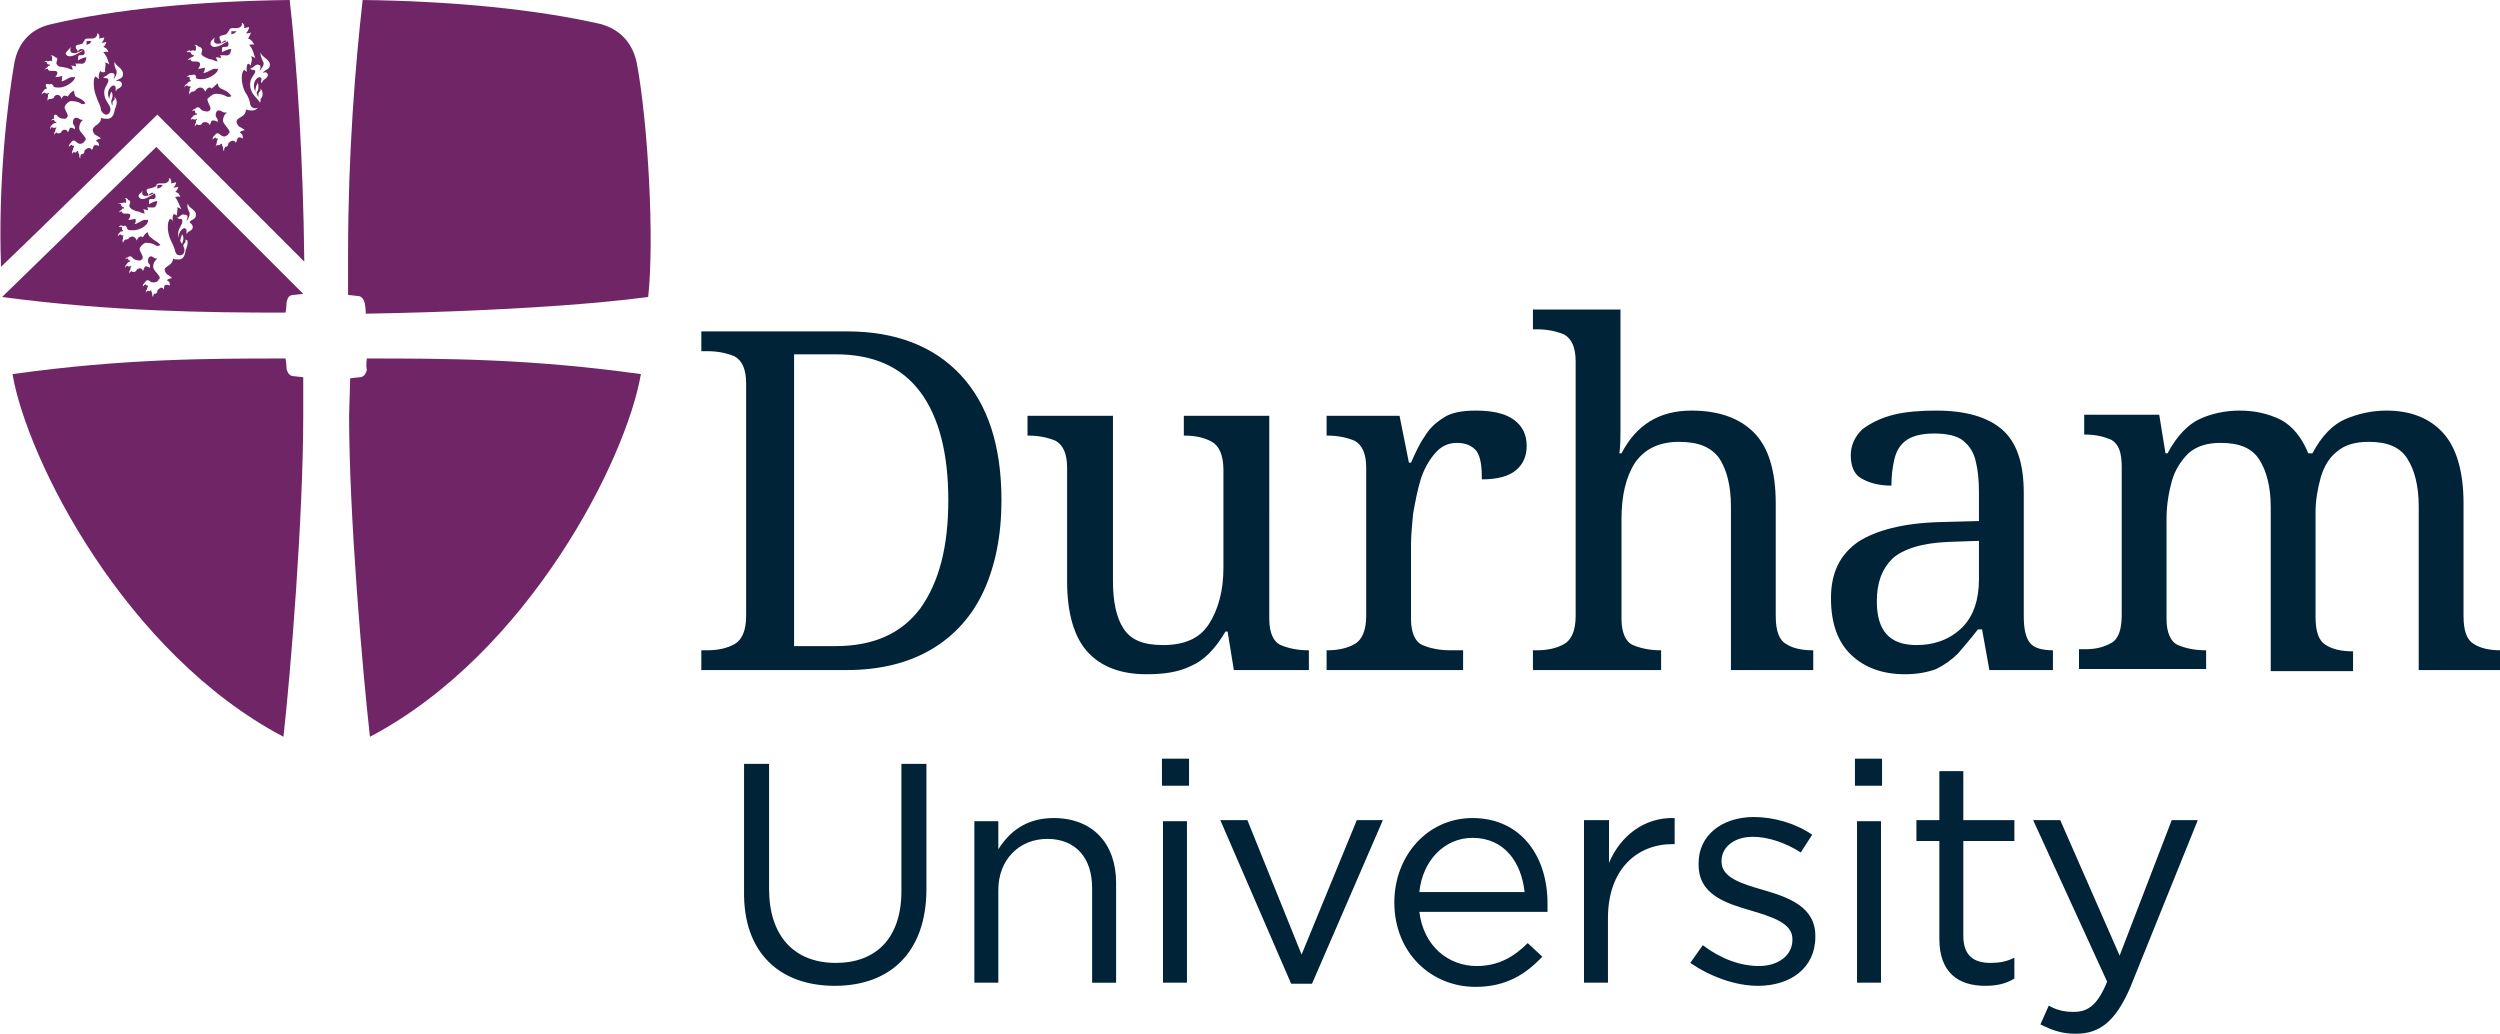
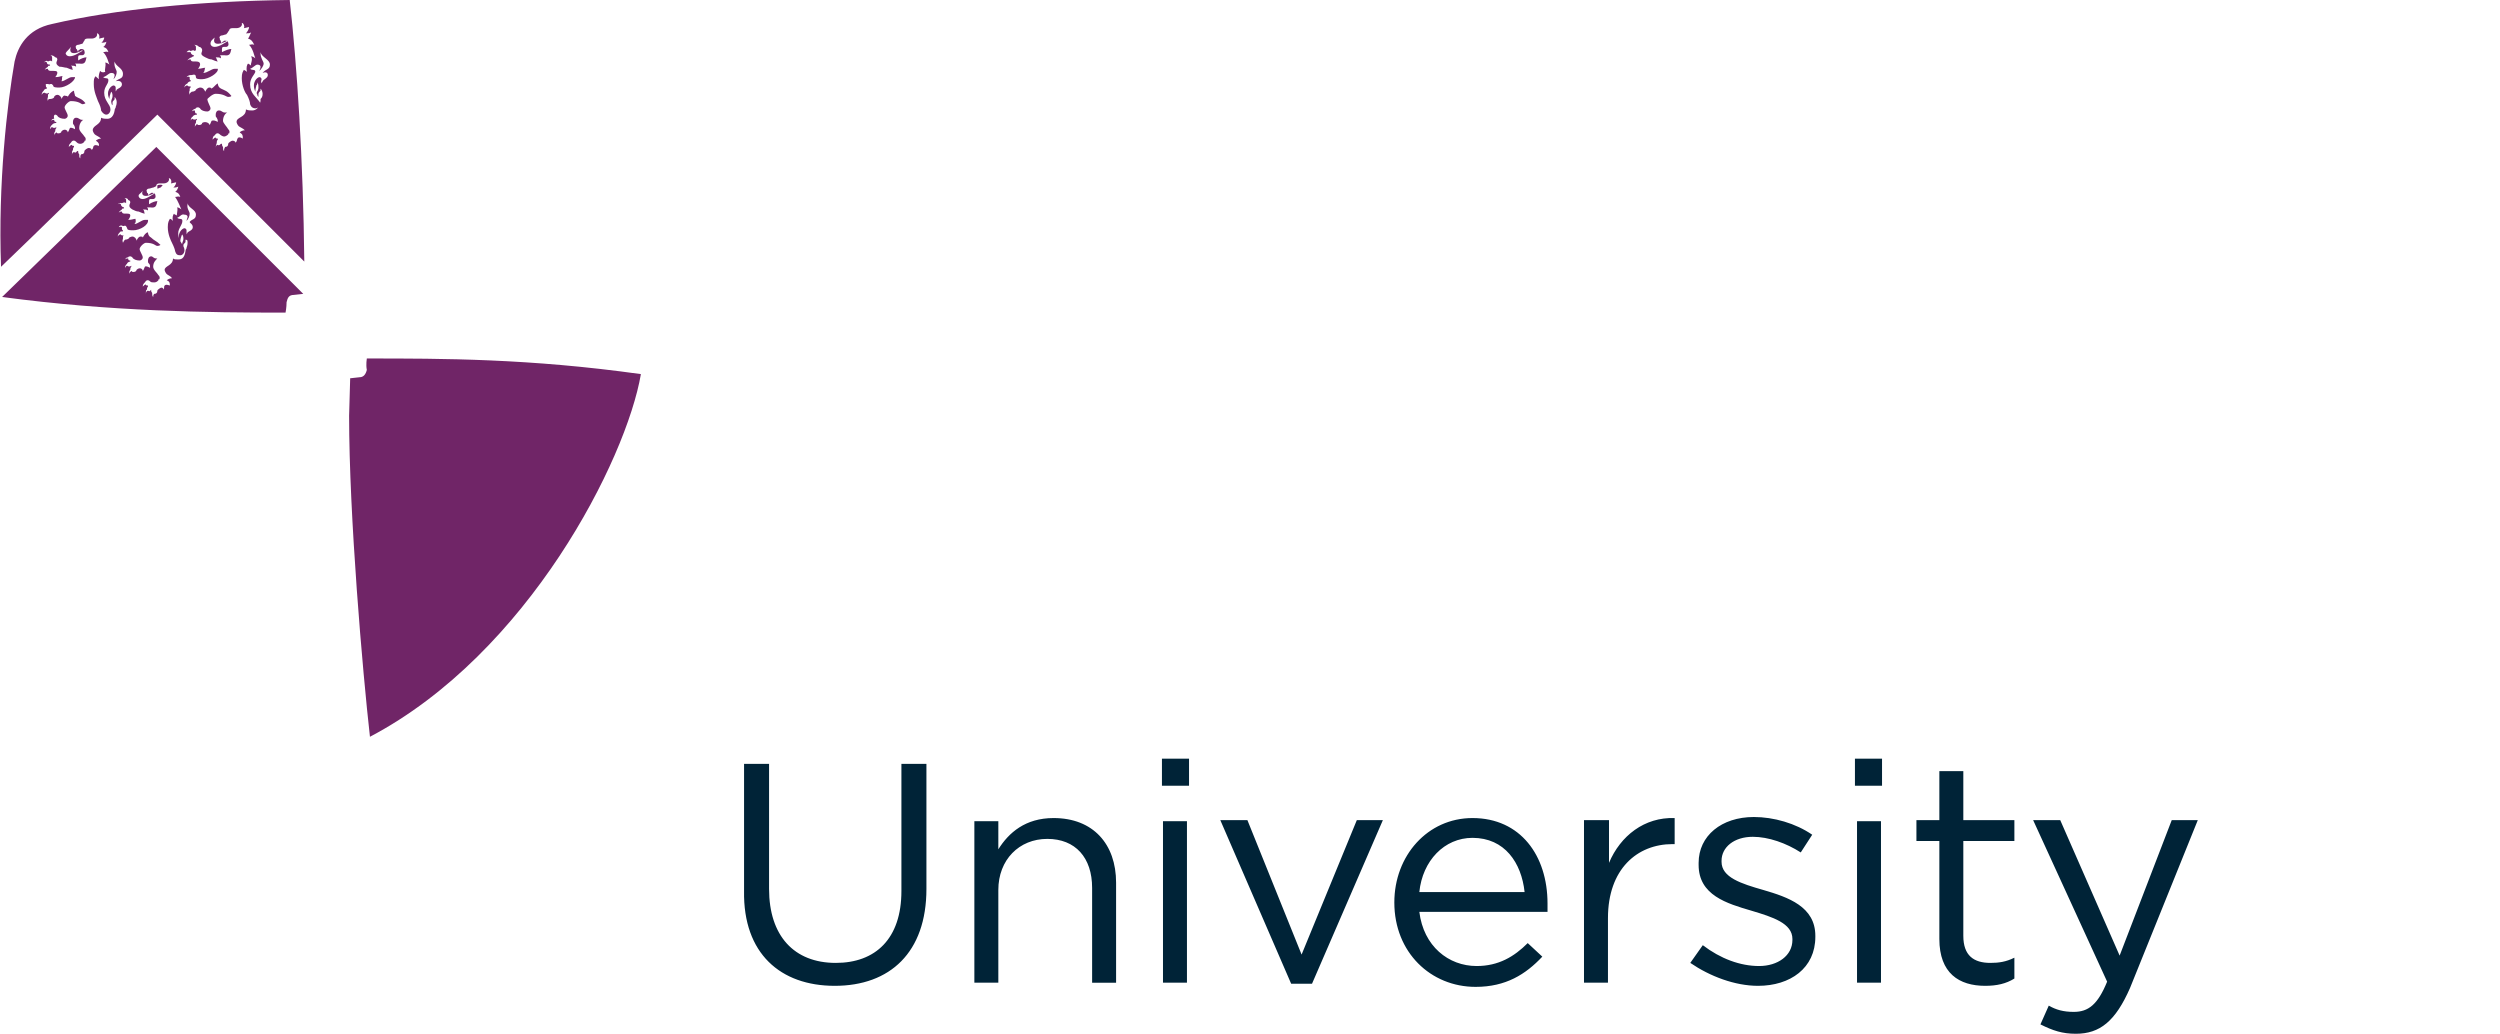
<svg xmlns="http://www.w3.org/2000/svg" version="1.1" id="Layer_1" x="0px" y="0px" viewBox="0 0 239.9 99.2" style="enable-background:new 0 0 239.9 99.2;" xml:space="preserve">
  <style type="text/css">
	.st0{fill:#002337;}
	.st1{fill:#702567;}
</style>
  <g>
    <path class="st0" d="M199.2,99.2c2.3,0,3.8-1.2,5.2-4.4l6.5-16.1h-2.5l-5,13l-5.7-13h-2.6l7.1,15.5c-0.9,2.2-1.8,2.9-3.2,2.9   c-1,0-1.7-0.2-2.4-0.6l-0.8,1.8C197,98.9,197.9,99.2,199.2,99.2 M190.5,94.6c1.1,0,2-0.2,2.8-0.7v-2c-0.8,0.4-1.5,0.5-2.3,0.5   c-1.6,0-2.6-0.7-2.6-2.6v-9.1h4.9v-2h-4.9v-4.7h-2.3v4.7h-2.2v2h2.2v9.4C186.1,93.4,188,94.6,190.5,94.6 M178.2,94.3h2.3V78.8h-2.3   V94.3z M178,75.4h2.6v-2.6H178V75.4z M168.7,94.6c3.1,0,5.5-1.7,5.5-4.7v-0.1c0-2.8-2.6-3.7-5-4.4c-2.1-0.6-4-1.2-4-2.7v-0.1   c0-1.3,1.2-2.3,3-2.3c1.5,0,3.2,0.6,4.6,1.5l1.1-1.7c-1.6-1.1-3.7-1.7-5.6-1.7c-3.1,0-5.3,1.8-5.3,4.4V83c0,2.9,2.7,3.7,5.1,4.4   c2,0.6,3.9,1.2,3.9,2.7v0.1c0,1.5-1.4,2.5-3.2,2.5c-1.8,0-3.7-0.7-5.4-2l-1.2,1.7C164.1,93.7,166.5,94.6,168.7,94.6 M152,94.3h2.3   v-6.2c0-4.7,2.8-7.1,6.2-7.1h0.2v-2.5c-2.9-0.1-5.2,1.7-6.3,4.3v-4.1H152V94.3z M136.2,85.6c0.3-3,2.4-5.2,5.1-5.2   c3.1,0,4.7,2.4,5,5.2H136.2z M136.2,87.5h12.3c0-0.4,0-0.6,0-0.8c0-4.6-2.6-8.2-7.2-8.2c-4.3,0-7.5,3.6-7.5,8.1   c0,4.8,3.5,8.1,7.8,8.1c2.9,0,4.8-1.2,6.4-2.9l-1.4-1.3c-1.3,1.3-2.8,2.2-4.9,2.2C139,92.7,136.6,90.8,136.2,87.5 M123.9,94.4h2   l6.8-15.7h-2.5l-5.3,12.9l-5.2-12.9h-2.6L123.9,94.4z M111.6,94.3h2.3V78.8h-2.3V94.3z M111.5,75.4h2.6v-2.6h-2.6V75.4z M93.5,94.3   h2.3v-8.9c0-2.9,2-4.9,4.7-4.9c2.7,0,4.3,1.8,4.3,4.7v9.1h2.3v-9.6c0-3.7-2.2-6.2-6-6.2c-2.7,0-4.3,1.4-5.3,3v-2.7h-2.3V94.3z    M80.1,94.6c5.3,0,8.8-3.2,8.8-9.3V73.3h-2.4v12.2c0,4.6-2.5,6.9-6.3,6.9c-4,0-6.4-2.6-6.4-7.1V73.3h-2.4v12.2   C71.3,91.5,74.9,94.6,80.1,94.6" />
-     <path class="st0" d="M211.7,64.3v-1.9h-0.1c-1,0-1.9-0.2-2.6-0.5c-0.7-0.3-1.1-1.2-1.1-2.5v-9.6c0-1.3,0.2-2.5,0.5-3.6   c0.3-1.1,0.9-2,1.6-2.7c0.8-0.7,1.8-1,3.1-1c1.8,0,3,0.5,3.7,1.6c0.7,1.1,1.1,2.6,1.1,4.6v15.7h7.9v-1.9h-0.1c-1,0-1.9-0.2-2.5-0.6   c-0.7-0.4-1-1.3-1-2.7v-10c0-1.2,0.2-2.3,0.5-3.4c0.3-1,0.8-1.9,1.6-2.5c0.7-0.6,1.7-0.9,3-0.9c1.8,0,3,0.5,3.7,1.6   c0.7,1.1,1.1,2.6,1.1,4.6v15.7h7.9v-1.9h-0.1c-1,0-1.9-0.2-2.5-0.6c-0.7-0.4-1-1.3-1-2.7V48.3c0-3.1-0.7-5.4-2-6.8   c-1.3-1.4-3.1-2.1-5.4-2.1c-1.4,0-2.7,0.3-3.9,0.8c-1.2,0.5-2.3,1.6-3.2,3.3h-0.4c-0.6-1.5-1.5-2.6-2.6-3.2c-1.2-0.6-2.5-0.9-4-0.9   c-1.4,0-2.7,0.3-3.8,0.8c-1.1,0.5-2.2,1.6-3.1,3.3h-0.2l-0.6-3.7h-7.2v1.9h0.1c1,0,1.8,0.2,2.5,0.5c0.7,0.4,1,1.2,1,2.6v14.2   c0,1.4-0.3,2.3-1,2.7c-0.7,0.4-1.5,0.6-2.5,0.6h-0.6v1.9H211.7z M180.1,57.7c0-1.8,0.5-3.1,1.5-4.1c1-0.9,2.8-1.5,5.4-1.6l2.9-0.1   v3.7c0,1.9-0.5,3.5-1.6,4.6c-1.1,1.1-2.6,1.7-4.4,1.7C181.3,61.9,180.1,60.5,180.1,57.7 M185.8,64.2c0.8-0.4,1.5-0.9,2.1-1.5   c0.6-0.7,1.2-1.4,1.9-2.3h0.4l0.7,3.9h6.1v-1.9H197c-1,0-1.8-0.2-2.2-0.7c-0.4-0.5-0.6-1.3-0.6-2.6V47.3c0-2.9-0.7-4.9-2.1-6.1   c-1.4-1.2-3.5-1.8-6.3-1.8c-1.5,0-2.9,0.1-4.1,0.4c-1.2,0.3-2.2,0.8-3,1.4c-0.7,0.7-1.1,1.5-1.1,2.5c0,1,0.3,1.8,1,2.2   c0.7,0.4,1.6,0.7,2.9,0.7c0-0.9,0.1-1.8,0.3-2.6c0.2-0.8,0.6-1.4,1.2-1.8c0.6-0.4,1.5-0.6,2.6-0.6c1.2,0,2.2,0.2,2.8,0.7   c0.6,0.5,1,1.1,1.2,2c0.2,0.8,0.3,1.8,0.3,2.9V50l-3.8,0.1c-3.5,0.1-6.1,0.8-7.8,1.9c-1.7,1.2-2.6,2.9-2.6,5.4c0,2.5,0.7,4.3,2,5.5   c1.3,1.2,3,1.8,5.1,1.8C184,64.7,185,64.5,185.8,64.2 M159.4,64.3v-1.9h-0.1c-1,0-1.9-0.2-2.6-0.5c-0.7-0.3-1.1-1.2-1.1-2.5v-9.6   c0-2.2,0.4-4,1.3-5.4c0.9-1.3,2.3-2,4.2-2c1.9,0,3.1,0.5,3.9,1.6c0.7,1.1,1.1,2.6,1.1,4.6v15.7h7.9v-1.9h-0.1c-1,0-1.9-0.2-2.5-0.6   c-0.7-0.4-1-1.3-1-2.7V48.3c0-3.1-0.7-5.4-2.1-6.8c-1.4-1.4-3.4-2.1-6-2.1c-3.1,0-5.3,1.4-6.7,4.1h-0.2c0.1-0.8,0.1-1.5,0.1-2.1   c0-0.6,0-1.2,0-1.7v-10h-8.4v1.9h0.4c1,0,1.9,0.2,2.6,0.5c0.7,0.4,1.1,1.2,1.1,2.6v24.4c0,1.4-0.4,2.3-1.1,2.7   c-0.7,0.4-1.6,0.6-2.6,0.6h-0.4v1.9H159.4z M140.4,64.3v-1.9h-1.3c-1,0-1.9-0.2-2.6-0.5c-0.7-0.3-1.1-1.2-1.1-2.5v-7.1   c0-0.9,0.1-1.9,0.2-3c0.2-1.1,0.4-2.2,0.7-3.2c0.3-1,0.8-1.9,1.4-2.6c0.6-0.7,1.3-1,2.1-1c0.9,0,1.5,0.3,1.9,0.8   c0.4,0.6,0.5,1.5,0.5,2.7c1.5,0,2.6-0.3,3.3-0.9c0.7-0.6,1-1.4,1-2.3c0-1.1-0.4-1.9-1.2-2.5c-0.8-0.6-2-0.9-3.7-0.9   c-1.3,0-2.4,0.2-3.1,0.7c-0.8,0.5-1.4,1.1-1.8,1.8c-0.5,0.7-0.9,1.6-1.3,2.5h-0.2l-0.9-4.5h-7v1.9h0.1c1,0,1.9,0.2,2.6,0.5   c0.7,0.4,1.1,1.2,1.1,2.6v14.2c0,1.4-0.4,2.3-1.1,2.7c-0.7,0.4-1.6,0.6-2.6,0.6h-0.1v1.9H140.4z M114.3,63.9   c1.2-0.5,2.3-1.6,3.3-3.3h0.2l0.6,3.7h7.2v-1.9h-0.1c-1,0-1.9-0.2-2.6-0.5c-0.7-0.3-1.1-1.2-1.1-2.5V39.9h-8.2v1.9h0.1   c1,0,1.9,0.2,2.6,0.6c0.7,0.4,1.1,1.3,1.1,2.7v9.4c0,2.2-0.5,4-1.4,5.4c-0.9,1.4-2.4,2-4.4,2c-1.9,0-3.1-0.5-3.8-1.6   c-0.7-1.1-1-2.6-1-4.6V39.9h-8.2v1.9h0.1c1,0,1.9,0.2,2.6,0.5c0.7,0.4,1.1,1.2,1.1,2.6v10.9c0,3.1,0.7,5.4,2,6.8s3.2,2.1,5.6,2.1   C111.7,64.7,113.1,64.5,114.3,63.9 M76.2,34h4c3.6,0,6.3,1.2,8.1,3.6C90.1,40,91,43.5,91,48s-0.9,7.9-2.7,10.4   c-1.8,2.4-4.5,3.6-8.1,3.6h-4V34z M81.2,64.3c3.3,0,6-0.7,8.2-2c2.2-1.3,3.9-3.2,5-5.6c1.1-2.4,1.7-5.3,1.7-8.7   c0-5.2-1.3-9.2-3.9-12c-2.6-2.8-6.3-4.2-10.9-4.2H67.3v1.9h0.6c1,0,1.9,0.2,2.6,0.5c0.7,0.4,1.1,1.2,1.1,2.6v22.3   c0,1.4-0.4,2.3-1.1,2.7c-0.7,0.4-1.6,0.6-2.6,0.6h-0.6v1.9H81.2z" />
  </g>
  <g>
-     <path class="st1" d="M62.2,28.5c0.6-5.5,0-16.6-1.1-22.5c-0.3-1.4-1.2-3.1-3.5-3.7C51.5,0.9,43.4,0.1,34.8,0   c-0.7,6.2-1.4,14.7-1.4,24.4l0,3.7l0,0.2l0.9,0.1c0.4,0,0.6,0.3,0.7,0.7c0.1,0.4,0.1,1,0.1,1S51.6,29.9,62.2,28.5z" />
-     <path class="st1" d="M29.1,36.2l-0.9-0.1c-0.4,0-0.6-0.3-0.7-0.7c0-0.4-0.1-1-0.1-1l0,0c-7.3,0-15.5,0-26.2,1.5   c1.4,8.2,10.8,26.8,26,34.8c0.7-6.2,1.9-21.2,1.9-30.8l0-3.5L29.1,36.2L29.1,36.2z" />
    <path class="st1" d="M35.2,34.4c7.3,0,15.6,0,26.3,1.5c-1.4,8.2-10.8,26.8-26,34.8c-0.7-6.2-2-21.2-2-30.8l0.1-3.5l0-0.1l0.9-0.1   c0.4,0,0.6-0.3,0.7-0.7C35.1,35,35.2,34.4,35.2,34.4L35.2,34.4z" />
    <g>
      <path class="st1" d="M15.1,17.8c0,0.1,0,0.2,0,0.3c0.1,0,0.2-0.1,0.3-0.1c0.1-0.1,0.1-0.1,0.2-0.2C15.6,17.7,15.2,17.7,15.1,17.8z    " />
      <path class="st1" d="M15,14.1L0.2,28.5C10.7,29.9,20,30,27.3,30h0.1c0,0,0.1-0.5,0.1-1c0.1-0.4,0.2-0.7,0.7-0.7l0.9-0.1l0,0    L15,14.1z M13.7,18.3c-0.1,0.2-0.1,0.5,0.3,0.5c0.3,0,0.7-0.2,0.8-0.3l0,0.1c-0.1,0-0.7,0.5-1.1,0.5c-0.3,0-0.4-0.2-0.4-0.3    C13.3,18.6,13.5,18.6,13.7,18.3z M18.5,21.8c0,0.3-0.4,0.4-0.5,0.5c0,0.1-0.1,0.1-0.1,0.2c0-0.2,0-0.3,0-0.4    c0-0.1-0.1-0.2-0.2-0.2c-0.2,0-0.8,0.5-0.4,1.3c0-0.3,0.1-0.5,0.1-0.5c0-0.1,0.1-0.2,0.1-0.2c0.1,0.2,0.1,0.3,0.1,0.4    c0,0.3-0.2,0.4-0.1,0.7c0,0.1,0,0.1,0.1,0.2c0-0.1,0-0.2,0-0.3c0-0.1,0.2-0.2,0.2-0.3c0-0.1,0-0.1,0-0.2C18,23,18,23.1,18,23.3    c0,0.3-0.1,0.4-0.1,0.5c0,0.1-0.1,0.1-0.1,0.3c-0.1,0.6-0.3,0.8-0.7,0.8c-0.2,0-0.4,0-0.5-0.1c0,0.7-0.8,0.7-0.8,1.1    c0,0.1,0.1,0.3,0.2,0.4c0.1,0.1,0.4,0.2,0.5,0.4c-0.2,0-0.4,0.1-0.5,0.2c0.3,0.1,0.3,0.3,0.3,0.5c-0.3-0.1-0.4-0.1-0.5,0    c-0.1,0.1,0,0.2-0.1,0.4c0-0.1-0.1-0.2-0.2-0.2c-0.1,0-0.4,0.2-0.4,0.3c0,0.2-0.1,0.3-0.3,0.3c-0.1,0.1-0.1,0.2-0.1,0.3    c-0.1-0.1-0.1-0.2-0.1-0.4c-0.1-0.1-0.1-0.2-0.1-0.3l0,0c-0.1,0.1-0.1,0.2-0.3,0.1c-0.1,0-0.2,0.1-0.2,0.3c0-0.3,0-0.4,0.1-0.4    c0-0.1,0-0.2,0.1-0.3c0,0,0,0,0-0.1c-0.1,0-0.2,0-0.2-0.1c-0.1,0-0.2,0.1-0.3,0.2c0-0.2,0.1-0.3,0.2-0.4c0.1-0.2,0.3-0.3,0.5-0.1    c0.1,0.1,0.2,0.1,0.4,0.1c0.2,0,0.3-0.1,0.4-0.2c0-0.1,0-0.1,0.1-0.1c0-0.1,0.1-0.2-0.1-0.4c-0.1-0.2-0.5-0.5-0.5-0.8    c0-0.4,0.2-0.6,0.4-0.8c-0.1,0,0,0-0.1,0c-0.3,0-0.3-0.2-0.5-0.2c-0.2,0-0.3,0.2-0.3,0.4c0,0.2,0,0.2,0.1,0.3    c0.1,0.1,0.1,0.2,0.1,0.4c-0.2-0.1-0.4-0.2-0.5-0.1c-0.1,0.2-0.1,0.3-0.2,0.4c0-0.2-0.3-0.4-0.6-0.1c0,0.1-0.1,0.2-0.3,0.2    c-0.1,0-0.1,0-0.2-0.1c-0.1,0.1-0.2,0.2-0.2,0.3c0-0.2,0-0.3,0.1-0.4c0-0.1,0-0.2,0.1-0.3c0,0,0,0,0-0.1c-0.1,0.1-0.3,0.1-0.4,0    c-0.1,0-0.1,0.1-0.2,0.2c0-0.2,0.1-0.3,0.2-0.4c0-0.1,0.2-0.2,0.3-0.2c0,0,0,0,0-0.1c0,0,0,0,0,0c-0.1,0-0.2,0-0.2-0.2    c-0.1,0-0.2,0-0.3,0.1c0.1-0.2,0.2-0.2,0.3-0.2c0-0.1,0.2-0.1,0.2-0.1c0.1,0,0.2,0.1,0.2,0.1c0.1,0.2,0.4,0.3,0.7,0.3    c0.1,0,0.3-0.1,0.3-0.3c0-0.2-0.3-0.6-0.3-0.8c0-0.2,0.4-0.6,0.6-0.6c0.8,0,0.9,0.3,1.1,0.3c0.2,0,0.3-0.1,0.3-0.1    c-0.4-0.4-0.6-0.4-0.9-0.7c-0.2-0.1-0.3-0.3-0.3-0.5c-0.2,0-0.4,0.3-0.5,0.5c0-0.1-0.1-0.1-0.2-0.1c-0.2,0-0.3,0.2-0.4,0.4    c0-0.2-0.2-0.4-0.4-0.4c-0.1,0-0.3,0.1-0.3,0.1c0,0.1-0.2,0.2-0.4,0.2c-0.1,0.1-0.1,0.1-0.2,0.3c-0.1-0.3,0-0.3,0-0.4    c0-0.2,0-0.3,0.1-0.3l0,0c-0.1,0-0.3,0-0.3-0.1c-0.1,0-0.2,0-0.3,0.2c0-0.2,0.1-0.3,0.2-0.4c0-0.1,0.2-0.1,0.3-0.1c0,0,0,0,0-0.1    c-0.1,0-0.1-0.1-0.1-0.3c-0.1-0.1-0.2,0-0.3,0c0.1-0.2,0.3-0.2,0.4-0.1c0.3-0.1,0.3,0,0.4,0.2c0,0.2,0.3,0.2,0.6,0.2    c0.6,0,1.5-0.5,1.4-1c-0.1,0-0.2,0-0.3,0c-0.3,0-0.7,0.4-1,0.4c0.2-0.2,0.1-0.4,0.1-0.5c-0.2,0-0.3,0.1-0.7,0.1    c0.1-0.1,0.2-0.3,0.2-0.4c0-0.1,0-0.2-0.3-0.2c0,0-0.1,0-0.2,0c-0.1,0-0.3,0-0.3-0.2c-0.1,0-0.2,0-0.3,0.1c0-0.1,0.3-0.3,0.3-0.3    c0-0.1,0.1-0.1,0.2-0.1c0-0.1,0,0,0-0.1c-0.1,0-0.3-0.1-0.3-0.3c-0.1-0.1-0.1-0.1-0.3,0c0.2-0.2,0.3-0.1,0.4-0.1    c0.2-0.1,0.3-0.1,0.4,0c0,0,0,0,0,0c0-0.1,0-0.2,0-0.3c0-0.1-0.1-0.2-0.2-0.2c0.3,0,0.4,0.1,0.4,0.2c0.1,0,0.2,0.1,0.2,0.2    c0,0.2-0.3,0.4,0.2,0.7c0.2,0.1,0.4,0.2,0.6,0.2c0.2,0.1,0.5,0.2,0.6,0.2c-0.1-0.1,0-0.3-0.2-0.4c0.2,0,0.4,0,0.5,0.1    c0-0.2,0-0.2-0.1-0.3c0.1,0,0.3,0,0.3,0c0.6,0.1,0.6-0.2,0.7-0.6c-0.2,0-0.5,0.1-0.8,0.3c0-0.1,0-0.2,0-0.3c0-0.2,0.1-0.2,0.2-0.2    c0,0,0.1,0,0.2,0c0.1,0,0.3-0.1,0.2-0.4c0-0.1-0.1-0.2-0.3-0.2c-0.1,0-0.1,0-0.2,0.1c-0.1,0-0.1,0.1-0.1,0.2c0,0-0.1-0.2-0.1-0.2    c0,0,0-0.1-0.1-0.1c0,0,0,0,0-0.1c-0.1-0.1,0-0.3,0.2-0.3c0.1,0,0.3-0.1,0.4-0.1c0.2-0.1,0.3-0.1,0.3-0.2c0-0.1,0.1-0.2,0.3-0.2    c0.1,0,0.3,0,0.4,0c0.3,0,0.6-0.2,0.5-0.5c0.2,0,0.3,0.3,0.2,0.5c0.1,0,0.4-0.1,0.5-0.1c0,0.2-0.2,0.5-0.3,0.5    c0.1,0,0.4,0,0.5-0.1c0,0.2-0.2,0.5-0.3,0.5c0.3,0.1,0.4,0.2,0.5,0.5c-0.2-0.1-0.3,0-0.5,0c0.3,0.4,0.5,1,0.6,1.2    c-0.1-0.1-0.3-0.2-0.4-0.2c0.1,0.3-0.1,0.7,0,0.8c-0.1-0.1-0.3-0.1-0.3-0.2c-0.1,0.1-0.2,0.4-0.1,0.7c-0.1-0.1-0.2-0.2-0.3-0.2    c-0.1,0.2-0.2,0.3-0.2,0.8c0,0.7,0.3,1.3,0.4,1.5c0.2,0.4,0.3,0.7,0.3,0.8c0.1,0.3,0.2,0.4,0.5,0.4c0.2,0,0.4-0.2,0.4-0.5    c0-0.5-0.6-0.8-0.6-1.6c0-0.5,0.4-0.8,0.4-1.2c0-0.3-0.3-0.1-0.5-0.3c0.3-0.1,0.4-0.4,0.7-0.3c0.2,0,0.3,0.1,0.3,0.2    c0,0.1-0.1,0.3-0.1,0.4c0.2-0.2,0.3-0.5,0.3-0.7c0-0.2-0.3-0.5-0.2-0.9c0-0.1,0-0.1,0-0.1c0.1,0.5,0.8,0.6,0.8,1.1    c0,0.5-0.4,0.4-0.6,0.7C18.2,21.4,18.5,21.5,18.5,21.8z" />
    </g>
    <g>
      <path class="st1" d="M27.8,0C19.1,0.1,11,0.9,5,2.3C2.6,2.8,1.7,4.5,1.4,5.9C0.7,9.9-0.2,17.6,0.1,25.6c1.5-1.4,15-14.6,15-14.6    l14.1,14.1C29.1,15.4,28.5,6.2,27.8,0z M6.8,4.5C6.7,4.8,6.7,5.1,7.1,5.1c0.3,0,0.7-0.2,0.8-0.3l0,0.1c-0.1,0-0.7,0.5-1.2,0.5    c-0.3,0-0.4-0.2-0.4-0.3C6.4,4.9,6.6,4.8,6.8,4.5z M11.7,8.1c0,0.3-0.4,0.4-0.5,0.5c0,0.1-0.1,0.1-0.1,0.2c0-0.2,0-0.3,0-0.4    c0-0.1-0.1-0.2-0.2-0.2c-0.2,0-0.8,0.5-0.4,1.3c0-0.3,0.1-0.5,0.1-0.5c0-0.1,0.1-0.2,0.1-0.2c0.1,0.2,0.1,0.3,0.1,0.4    c0,0.3-0.2,0.4-0.1,0.7c0,0.1,0,0.1,0.1,0.2c0-0.1,0-0.2,0-0.3c0-0.1,0.2-0.2,0.2-0.3c0-0.1,0-0.1,0-0.2c0.1,0.1,0.2,0.3,0.2,0.5    c0,0.3-0.1,0.4-0.1,0.5c0,0.1-0.1,0.1-0.1,0.3c-0.1,0.6-0.4,0.8-0.7,0.8c-0.2,0-0.4,0-0.6-0.1c0,0.7-0.8,0.7-0.8,1.2    c0,0.1,0.1,0.3,0.2,0.4c0.1,0.1,0.4,0.2,0.6,0.4c-0.2,0-0.4,0.1-0.5,0.2c0.3,0.2,0.3,0.3,0.3,0.5c-0.3-0.1-0.4-0.1-0.5,0    c-0.1,0.1,0,0.2-0.2,0.4c0-0.1-0.1-0.2-0.3-0.2c-0.1,0-0.4,0.2-0.4,0.3c0,0.2-0.1,0.3-0.3,0.3c-0.1,0.1-0.1,0.2-0.1,0.4    c-0.1-0.1-0.1-0.2-0.1-0.4c-0.1-0.1-0.1-0.2-0.1-0.3l-0.1,0c-0.1,0.1-0.1,0.2-0.3,0.1c-0.1,0-0.2,0.1-0.2,0.3c0-0.3,0-0.4,0.1-0.5    c0-0.1,0-0.2,0.1-0.3c0,0,0,0,0-0.1c-0.1,0-0.2,0-0.2-0.1c-0.1,0-0.2,0.1-0.3,0.2c0-0.2,0.1-0.3,0.2-0.4c0.1-0.2,0.3-0.3,0.5-0.1    c0.1,0.1,0.2,0.2,0.4,0.2c0.2,0,0.3-0.1,0.4-0.2c0-0.1,0-0.1,0.1-0.1c0-0.1,0.1-0.2-0.1-0.4c-0.1-0.2-0.5-0.5-0.5-0.8    c0-0.4,0.2-0.7,0.4-0.8c-0.1,0,0,0-0.1,0c-0.3,0-0.3-0.2-0.6-0.2c-0.2,0-0.3,0.2-0.3,0.4c0,0.2,0,0.2,0.1,0.3    c0.1,0.2,0.1,0.2,0.1,0.4c-0.2-0.1-0.4-0.2-0.5-0.1c-0.1,0.2-0.1,0.3-0.2,0.4c0-0.2-0.3-0.4-0.6-0.1c0,0.1-0.1,0.2-0.3,0.2    c-0.1,0-0.1,0-0.2-0.1c-0.1,0.1-0.2,0.2-0.2,0.3c0-0.2,0-0.3,0.1-0.4c0-0.1,0-0.2,0.1-0.3c0,0,0,0,0-0.1c-0.1,0.1-0.3,0.1-0.4,0    c-0.1,0-0.1,0.1-0.2,0.2c0-0.2,0.1-0.4,0.2-0.4c0-0.1,0.2-0.2,0.4-0.2c0,0,0,0,0-0.1c0,0,0,0,0,0c-0.1,0-0.2,0-0.2-0.2    c-0.1,0-0.2,0-0.3,0.1c0.1-0.2,0.2-0.2,0.3-0.2C5.1,11,5.3,11,5.3,11c0.1,0,0.2,0.1,0.2,0.1c0.1,0.2,0.4,0.3,0.7,0.3    c0.1,0,0.3-0.1,0.3-0.3c0-0.2-0.3-0.6-0.3-0.8c0-0.2,0.4-0.6,0.6-0.6c0.8,0,1,0.3,1.1,0.3c0.2,0,0.3-0.1,0.3-0.1    c-0.4-0.5-0.6-0.4-1-0.7C7.2,9.1,7.1,8.9,7.1,8.7C6.8,8.8,6.6,9.1,6.5,9.3c0-0.1-0.1-0.1-0.2-0.1C6.1,9.1,6,9.3,5.9,9.5    c0-0.2-0.2-0.4-0.4-0.4c-0.1,0-0.3,0.1-0.3,0.2c0,0.1-0.2,0.2-0.4,0.2C4.7,9.5,4.6,9.5,4.6,9.7c-0.1-0.3,0-0.3,0-0.4    c0-0.2,0-0.3,0.1-0.3l0-0.1C4.6,9,4.4,9,4.3,8.9c-0.1,0-0.2,0-0.3,0.2c0-0.2,0.1-0.3,0.2-0.4c0-0.1,0.2-0.2,0.3-0.2c0,0,0,0,0-0.1    c-0.1,0-0.1-0.1-0.1-0.3c-0.1-0.1-0.2,0-0.3,0C4.4,8.1,4.6,8,4.7,8.1C5,8,5,8.1,5.1,8.2c0,0.2,0.3,0.2,0.6,0.2    c0.6,0,1.5-0.6,1.5-1c-0.1,0-0.2,0-0.3,0c-0.3,0-0.7,0.4-1,0.4C6,7.6,5.9,7.5,6,7.3c-0.2,0-0.3,0.1-0.7,0.1C5.4,7.3,5.5,7.1,5.5,7    c0-0.1,0-0.2-0.4-0.2c0,0-0.1,0-0.2,0c-0.1,0-0.3,0-0.3-0.2c-0.1,0-0.2,0-0.3,0.1c0-0.1,0.3-0.3,0.3-0.3c0-0.1,0.1-0.1,0.2-0.1    c0-0.1,0,0,0-0.1C4.7,6.2,4.5,6.2,4.5,6c-0.1-0.1-0.1-0.1-0.3,0c0.2-0.2,0.3-0.2,0.4-0.1c0.2-0.1,0.3-0.1,0.4,0c0,0,0,0,0-0.1    c0-0.1,0-0.3,0-0.3c0-0.1-0.1-0.2-0.2-0.2c0.3,0,0.4,0.1,0.5,0.2c0.2,0,0.2,0.2,0.2,0.2c0,0.2-0.3,0.4,0.2,0.7    C6,6.4,6.2,6.5,6.4,6.5C6.6,6.6,6.9,6.7,7,6.7C6.9,6.6,7,6.4,6.8,6.3c0.2,0,0.4,0,0.5,0.1c0-0.2,0-0.2-0.1-0.3c0.1,0,0.3,0,0.4,0    c0.6,0.1,0.6-0.2,0.7-0.6c-0.2,0-0.5,0.1-0.8,0.3c0-0.1,0-0.2,0-0.3c0-0.2,0.1-0.2,0.2-0.2c0,0,0.1,0,0.2,0c0.1,0,0.3-0.1,0.2-0.4    c0-0.1-0.1-0.2-0.3-0.2c-0.1,0-0.1,0-0.2,0.1c-0.1,0-0.1,0.1-0.1,0.2c0,0-0.1-0.2-0.1-0.2c0,0,0-0.1-0.1-0.1c0,0,0,0,0-0.1    c-0.1-0.1,0-0.3,0.2-0.3c0.1,0,0.3-0.1,0.4-0.1C8,4.1,8,4,8.1,3.9c0-0.1,0.1-0.2,0.3-0.2c0.1,0,0.3,0,0.4,0c0.3,0,0.6-0.2,0.5-0.5    c0.2,0,0.3,0.3,0.2,0.5c0.1,0,0.4-0.1,0.5-0.1c0,0.2-0.2,0.5-0.3,0.5c0.1,0,0.4,0,0.5-0.1c0,0.2-0.2,0.5-0.3,0.5    c0.3,0.1,0.4,0.2,0.5,0.5c-0.2-0.1-0.3,0-0.5,0c0.4,0.4,0.5,1,0.6,1.2c-0.1-0.1-0.3-0.2-0.4-0.2c0.1,0.3-0.1,0.7,0,0.9    C9.8,7,9.7,6.9,9.6,6.8C9.6,6.9,9.4,7.2,9.5,7.6C9.4,7.5,9.2,7.4,9.2,7.3C9,7.5,9,7.6,9,8.1c0,0.7,0.3,1.3,0.4,1.6    c0.2,0.4,0.3,0.7,0.3,0.9C9.8,10.8,10,11,10.2,11c0.2,0,0.4-0.2,0.4-0.5c0-0.5-0.6-0.8-0.6-1.6c0-0.6,0.4-0.8,0.4-1.2    c0-0.3-0.3-0.1-0.5-0.3C10.3,7.3,10.4,7,10.7,7c0.2,0,0.3,0.1,0.3,0.2c0,0.2-0.1,0.3-0.1,0.4c0.2-0.2,0.3-0.5,0.3-0.7    c0-0.2-0.3-0.5-0.2-1C11,6,11,6,11,5.9c0.1,0.5,0.8,0.6,0.8,1.2c0,0.5-0.4,0.4-0.7,0.7C11.4,7.7,11.7,7.8,11.7,8.1z M20.6,3.6    c-0.1,0.3-0.1,0.6,0.3,0.6c0.3,0,0.8-0.2,0.9-0.3l0,0.1c-0.1,0-0.7,0.5-1.2,0.5c-0.3,0-0.4-0.2-0.4-0.3    C20.2,3.9,20.4,3.8,20.6,3.6z M25.7,7.2c0,0.3-0.4,0.4-0.5,0.6c0,0.1-0.1,0.1-0.1,0.2c-0.1-0.2,0-0.3,0-0.4c0-0.1-0.1-0.2-0.2-0.2    c-0.2,0-0.8,0.5-0.4,1.4c0-0.3,0.1-0.5,0.1-0.6c0.1-0.1,0.1-0.2,0.1-0.3c0.1,0.2,0.1,0.3,0.1,0.5c0,0.4-0.3,0.4-0.1,0.7    c0,0.1,0,0.1,0.1,0.2c0-0.1,0-0.2,0-0.3c0-0.1,0.2-0.3,0.2-0.3c0-0.1,0-0.1,0-0.2c0.1,0.1,0.2,0.3,0.2,0.5c0,0.3-0.1,0.4-0.2,0.5    C25,9.5,25,9.6,25,9.7c-0.1,0.6-0.4,0.9-0.8,0.9c-0.2,0-0.4,0-0.6-0.1c0,0.8-0.9,0.7-0.9,1.2c0,0.1,0.1,0.3,0.2,0.4    c0.1,0.1,0.4,0.2,0.6,0.4c-0.2,0-0.4,0.1-0.5,0.2c0.3,0.2,0.3,0.3,0.3,0.6c-0.3-0.2-0.5-0.1-0.5,0c-0.1,0.1,0,0.2-0.2,0.4    c0-0.1-0.1-0.2-0.3-0.2c-0.1,0-0.4,0.2-0.4,0.3c0,0.2-0.1,0.3-0.3,0.3c-0.1,0.2-0.1,0.2-0.1,0.4c-0.1-0.1-0.1-0.2-0.1-0.4    c-0.1-0.1-0.1-0.2-0.1-0.3l-0.1,0c-0.1,0.1-0.2,0.2-0.3,0.1c-0.1,0-0.2,0.1-0.2,0.3c0-0.3,0.1-0.4,0.1-0.5c0-0.1,0-0.2,0.1-0.3    c0,0,0,0,0-0.1c-0.1,0-0.2,0-0.2-0.1c-0.1,0-0.2,0.1-0.3,0.2c0-0.2,0.1-0.4,0.2-0.4c0.1-0.2,0.3-0.3,0.5-0.1    c0.1,0.1,0.3,0.2,0.4,0.2c0.2,0,0.4-0.2,0.4-0.2c0-0.1,0-0.1,0.1-0.1c0-0.1,0.1-0.2-0.1-0.4c-0.1-0.2-0.5-0.6-0.5-0.8    c0-0.4,0.2-0.7,0.4-0.8c-0.1,0,0,0-0.2,0c-0.3,0-0.3-0.2-0.6-0.2c-0.2,0-0.3,0.2-0.3,0.4c0,0.2,0,0.2,0.1,0.3    c0.1,0.2,0.1,0.2,0.1,0.4c-0.2-0.1-0.4-0.2-0.6-0.1c-0.1,0.2-0.1,0.3-0.2,0.4c0-0.2-0.4-0.4-0.7-0.2c0,0.1-0.1,0.2-0.3,0.2    c-0.1,0-0.1,0-0.2-0.1c-0.1,0.1-0.2,0.2-0.2,0.3c0-0.2,0-0.3,0.1-0.4c0-0.1,0-0.3,0.1-0.3c0,0,0,0,0-0.1c-0.1,0.1-0.4,0.1-0.4,0    c-0.1,0-0.2,0.1-0.2,0.2c0-0.2,0.1-0.4,0.2-0.4c0-0.1,0.2-0.2,0.4-0.2c0,0,0,0,0-0.1c0,0,0,0,0,0c-0.1,0-0.2,0-0.2-0.3    c-0.1,0-0.2,0-0.3,0.1c0.1-0.2,0.2-0.2,0.4-0.3c0-0.1,0.2-0.1,0.2-0.1c0.1,0,0.2,0.1,0.2,0.1c0.1,0.2,0.4,0.3,0.7,0.3    c0.1,0,0.3-0.1,0.3-0.3c0-0.2-0.3-0.6-0.3-0.9C20,9.4,20.4,9,20.7,9c0.8,0,1,0.3,1.2,0.3c0.3,0,0.3-0.1,0.3-0.1    c-0.4-0.5-0.6-0.5-1-0.7C21,8.4,20.9,8.2,20.9,8c-0.2,0.1-0.4,0.4-0.6,0.5c-0.1-0.1-0.1-0.1-0.2-0.1c-0.2,0-0.3,0.2-0.4,0.4    c-0.1-0.2-0.2-0.4-0.5-0.4c-0.1,0-0.3,0.1-0.4,0.2c0,0.1-0.2,0.2-0.4,0.2c-0.1,0.1-0.2,0.1-0.2,0.3c-0.1-0.3,0-0.4,0-0.4    c0-0.2,0-0.3,0.1-0.3l0-0.1c-0.1,0-0.3,0-0.3-0.1c-0.1,0-0.2,0-0.3,0.2c0-0.2,0.1-0.3,0.3-0.4c0-0.1,0.2-0.2,0.3-0.2    c0,0,0,0,0-0.1c-0.1,0-0.1-0.1-0.1-0.3c-0.1-0.1-0.2,0-0.3,0c0.2-0.2,0.3-0.2,0.5-0.2c0.3-0.1,0.4,0,0.4,0.2    c0,0.2,0.3,0.2,0.6,0.2c0.6,0,1.6-0.6,1.5-1c-0.1,0-0.2,0-0.3,0c-0.3,0-0.7,0.4-1.1,0.4c0.2-0.2,0.1-0.4,0.2-0.5    c-0.2,0-0.4,0.1-0.7,0.1c0.1-0.1,0.2-0.3,0.2-0.4c0-0.1,0-0.3-0.4-0.3c0,0-0.1,0-0.2,0c-0.1,0-0.3,0-0.3-0.2c-0.1,0-0.2,0-0.3,0.1    c0-0.1,0.3-0.3,0.4-0.3c0.1-0.1,0.2-0.1,0.2-0.1c0-0.1,0,0,0-0.1c-0.1,0-0.3-0.1-0.3-0.3C18.2,5,18.1,5,17.9,5    c0.2-0.2,0.3-0.2,0.4-0.1c0.2-0.1,0.3-0.1,0.4,0c0,0,0,0,0.1-0.1c0-0.1,0-0.3,0-0.3c0-0.1-0.1-0.2-0.2-0.2c0.3,0,0.4,0.1,0.5,0.2    c0.2,0,0.3,0.2,0.3,0.3c0,0.3-0.3,0.4,0.3,0.7c0.2,0.1,0.4,0.2,0.6,0.2c0.2,0.1,0.5,0.2,0.6,0.2c-0.1-0.1-0.1-0.3-0.2-0.4    c0.2,0,0.4,0,0.5,0.1c0-0.2,0-0.2-0.1-0.3c0.1,0,0.3,0,0.4,0c0.6,0.1,0.6-0.2,0.7-0.6c-0.2,0-0.5,0.1-0.9,0.3c0-0.1,0-0.2,0-0.3    c0-0.2,0.1-0.2,0.2-0.2c0,0,0.1,0,0.2,0c0.1,0,0.3-0.1,0.2-0.4c0-0.1-0.1-0.2-0.3-0.2c-0.1,0-0.1,0-0.2,0.1    c-0.1,0-0.1,0.1-0.1,0.2c0,0-0.1-0.2-0.1-0.2c0,0,0-0.1-0.1-0.2c0,0,0,0,0-0.1c-0.1-0.1,0-0.3,0.2-0.3c0.1,0,0.3-0.1,0.4-0.1    C21.9,3.1,21.9,3,22,2.9c0-0.1,0.1-0.2,0.3-0.2c0.1,0,0.3,0,0.4,0c0.3,0,0.6-0.2,0.5-0.5c0.2,0,0.3,0.4,0.2,0.5    c0.1,0,0.4-0.1,0.5-0.1c0,0.2-0.2,0.5-0.3,0.6c0.2,0,0.4,0,0.5-0.1c-0.1,0.2-0.2,0.5-0.3,0.6c0.3,0.1,0.4,0.2,0.6,0.6    c-0.2-0.1-0.3,0-0.5,0c0.4,0.4,0.5,1.1,0.6,1.3c-0.1-0.1-0.3-0.2-0.4-0.2c0.2,0.4-0.1,0.7,0,0.9c-0.1-0.1-0.3-0.2-0.3-0.2    c-0.1,0.1-0.2,0.4-0.1,0.8c-0.1-0.1-0.3-0.2-0.3-0.2c-0.1,0.2-0.2,0.3-0.2,0.8c0,0.7,0.3,1.4,0.5,1.6c0.2,0.4,0.3,0.7,0.3,0.9    c0.1,0.3,0.3,0.4,0.5,0.4c0.2,0,0.5-0.2,0.5-0.5C24.6,9.3,24,9,24,8.1c0-0.6,0.4-0.9,0.5-1.2c0-0.3-0.3-0.1-0.5-0.3    c0.3-0.1,0.5-0.4,0.7-0.4c0.2,0,0.3,0.1,0.3,0.2c0,0.2-0.1,0.3-0.1,0.4c0.2-0.2,0.4-0.5,0.4-0.7c0-0.2-0.3-0.5-0.3-1    c0-0.1,0-0.1,0-0.1c0.1,0.5,0.9,0.7,0.9,1.2c0,0.5-0.4,0.4-0.7,0.8C25.4,6.9,25.7,6.9,25.7,7.2z" />
-       <path class="st1" d="M8.3,4c0,0.1,0,0.2,0,0.3c0.1,0,0.2-0.1,0.3-0.1C8.7,4.1,8.7,4,8.8,4C8.7,3.9,8.3,3.9,8.3,4z" />
-       <path class="st1" d="M22.2,3c0,0.1,0,0.2,0,0.3c0.1,0,0.2-0.1,0.3-0.1c0.1-0.1,0.1-0.1,0.2-0.2C22.6,3,22.2,3,22.2,3z" />
    </g>
  </g>
</svg>